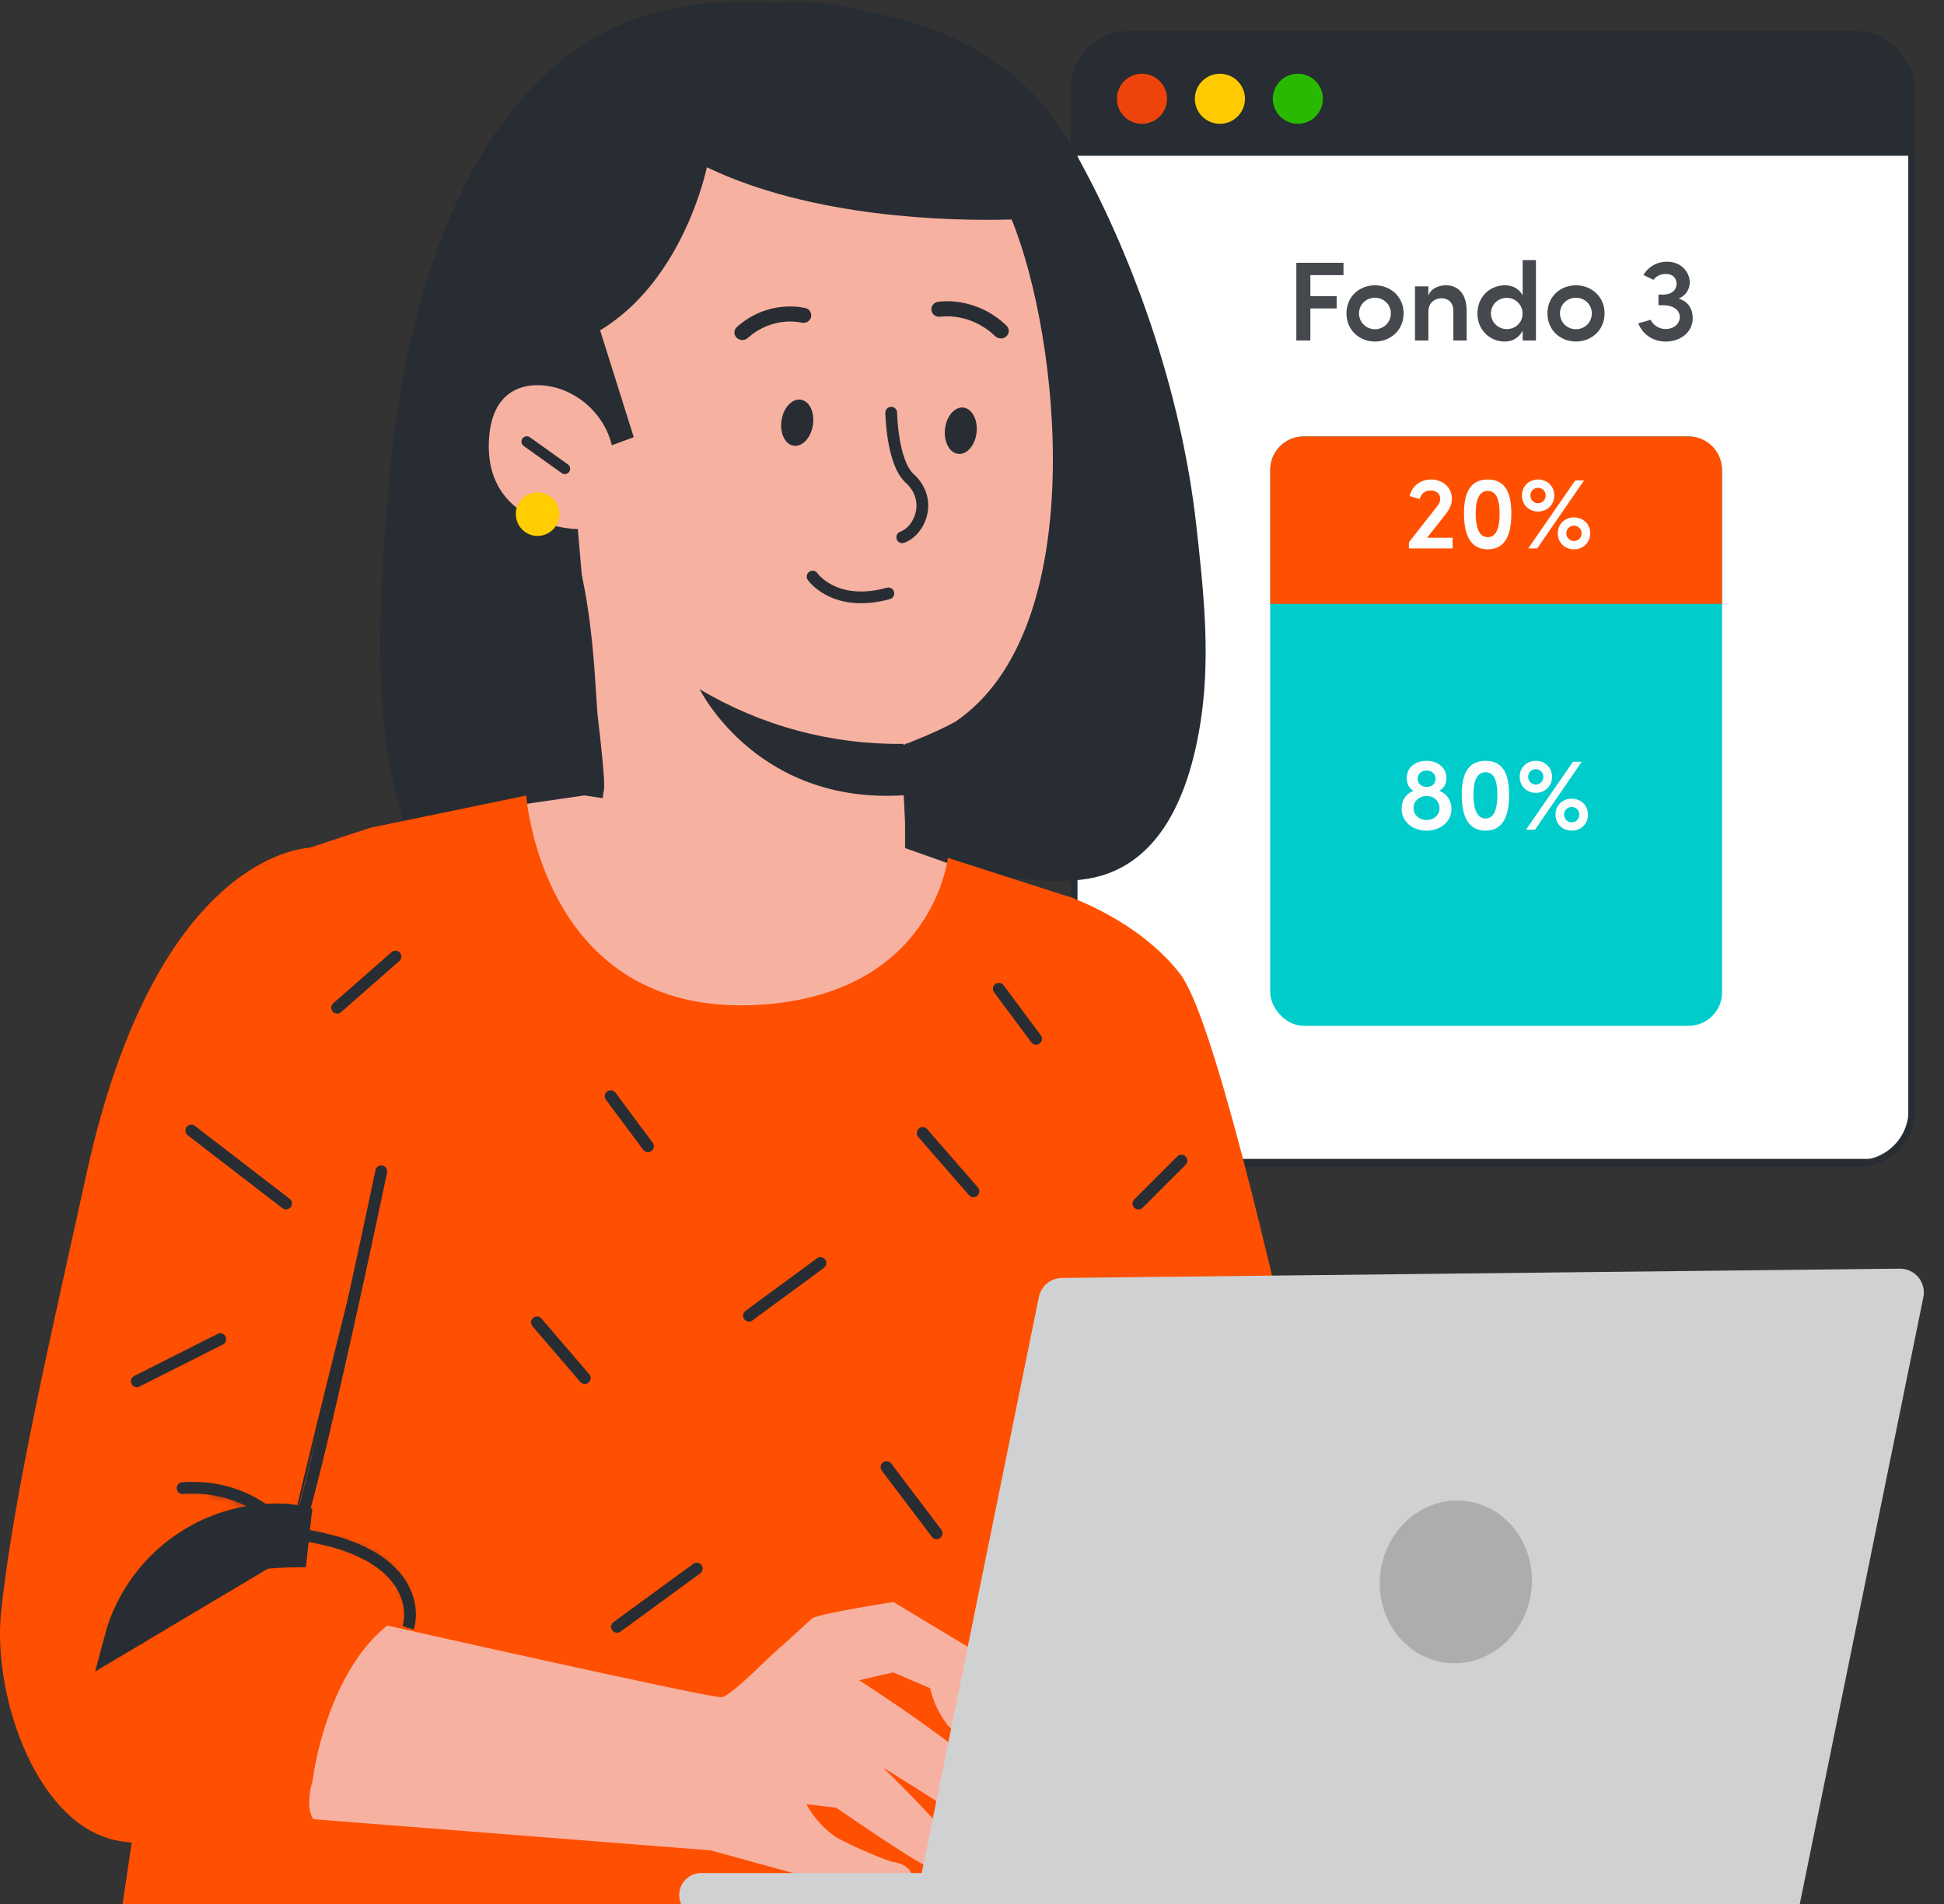
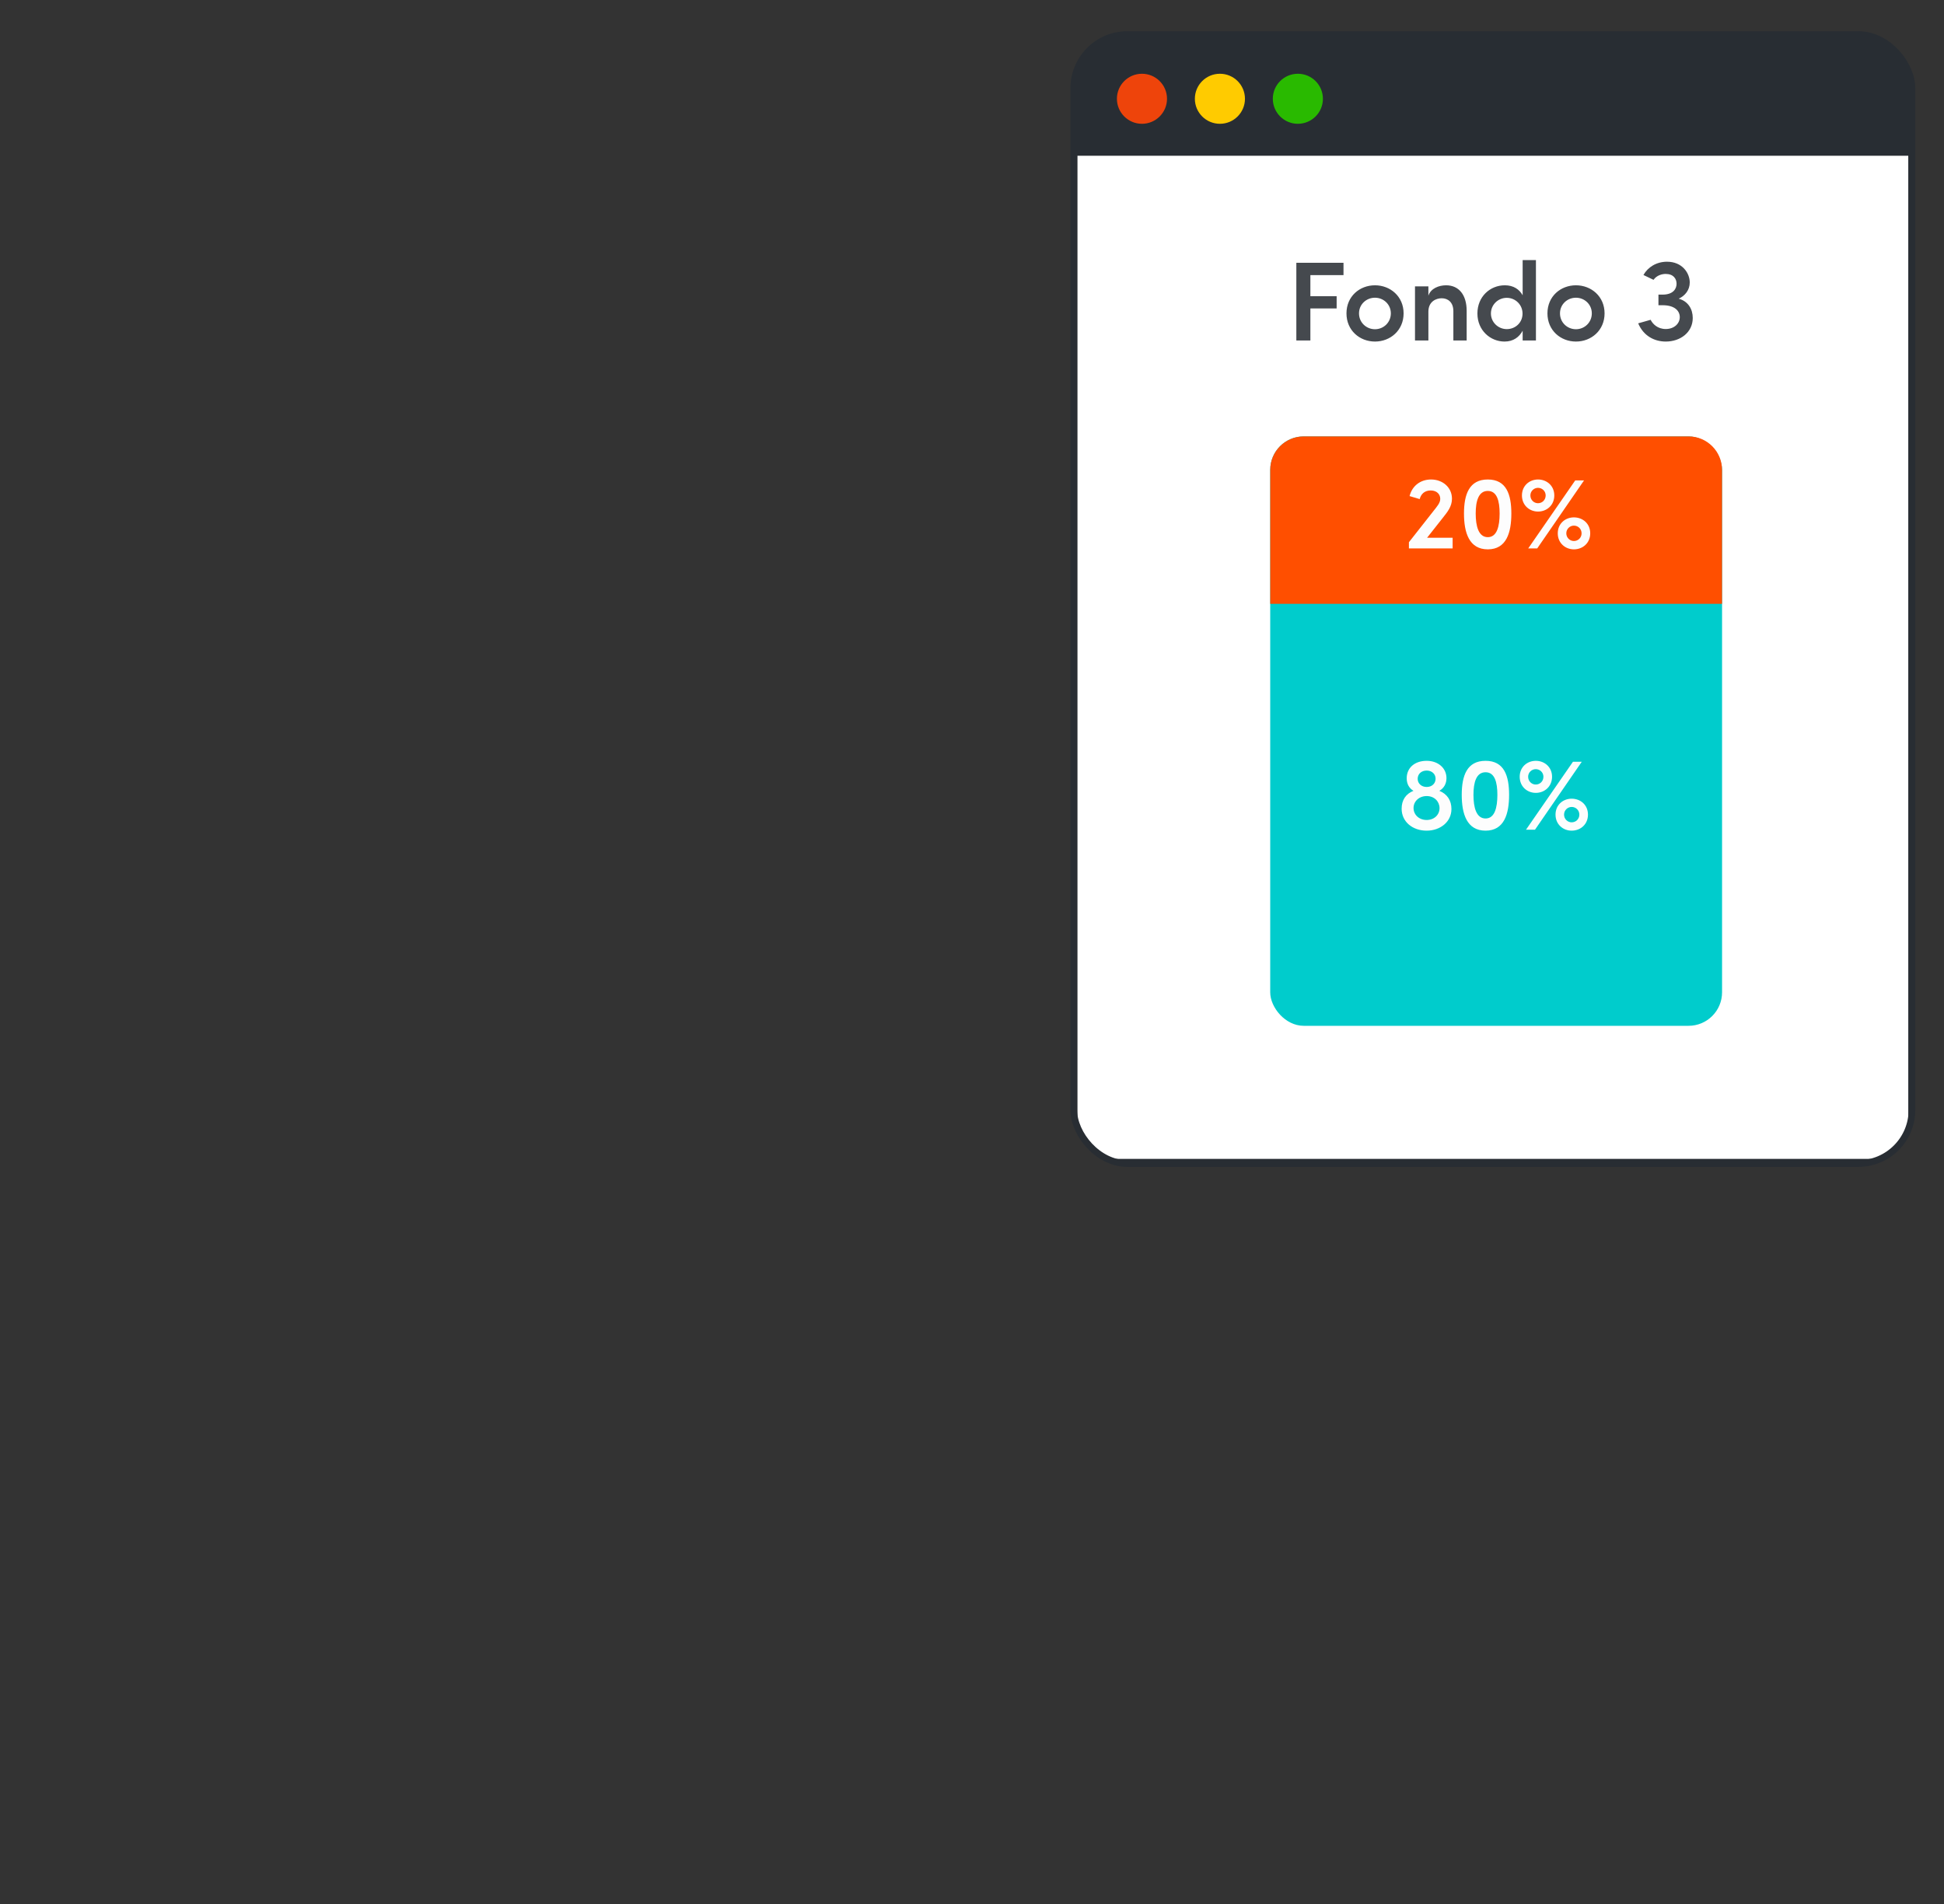
<svg xmlns="http://www.w3.org/2000/svg" width="297" height="291" viewBox="0 0 297 291" fill="none">
  <rect x="0" y="0" width="297" height="291" fill="#333333" stroke="none" />
  <g clip-path="url(#clip0_4604_7632)">
    <path d="M287.094 5.277H169.057C166.29 5.277 164.047 8.161 164.047 11.718V171.359C164.047 174.916 166.29 177.8 169.057 177.8H287.094C289.862 177.8 292.105 174.916 292.105 171.359V11.718C292.105 8.161 289.862 5.277 287.094 5.277Z" fill="white" />
    <path d="M287.095 5.996H169.058C166.599 5.996 164.606 8.558 164.606 11.718V171.359C164.606 174.519 166.599 177.081 169.058 177.081H287.095C289.553 177.081 291.546 174.519 291.546 171.359V11.718C291.546 8.558 289.553 5.996 287.095 5.996Z" fill="white" />
    <path d="M287.094 177.8H169.057C166.295 177.8 164.047 174.91 164.047 171.359V11.718C164.047 8.167 166.295 5.277 169.057 5.277H287.094C289.857 5.277 292.105 8.167 292.105 11.718V171.359C292.105 174.91 289.857 177.8 287.094 177.8ZM169.057 5.996C166.602 5.996 164.606 8.562 164.606 11.718V171.359C164.606 174.515 166.602 177.081 169.057 177.081H287.094C289.549 177.081 291.546 174.515 291.546 171.359V11.718C291.546 8.562 289.549 5.996 287.094 5.996H169.057Z" fill="#282D33" />
    <path d="M169.057 5.607H287.094C289.706 5.607 291.825 8.114 291.825 11.203V23.606C291.825 23.711 291.752 23.797 291.663 23.797H164.488C164.399 23.797 164.326 23.711 164.326 23.606V11.203C164.326 8.114 166.446 5.607 169.057 5.607Z" fill="#282D33" />
    <path d="M291.663 23.063H164.489C164.248 23.063 164.047 22.845 164.047 22.57V10.869C164.047 7.786 166.295 5.277 169.057 5.277H287.094C289.857 5.277 292.105 7.786 292.105 10.869V22.57C292.105 22.838 291.909 23.063 291.663 23.063ZM164.606 22.439H291.546V10.869C291.546 8.129 289.549 5.901 287.094 5.901H169.057C166.602 5.901 164.606 8.129 164.606 10.869V22.439Z" fill="#282D33" />
    <path d="M174.466 18.916C176.58 18.916 178.293 17.204 178.293 15.093C178.293 12.981 176.58 11.27 174.466 11.27C172.353 11.27 170.64 12.981 170.64 15.093C170.64 17.204 172.353 18.916 174.466 18.916Z" fill="#EE440B" />
    <path d="M186.376 18.916C188.489 18.916 190.202 17.204 190.202 15.093C190.202 12.981 188.489 11.27 186.376 11.27C184.262 11.27 182.549 12.981 182.549 15.093C182.549 17.204 184.262 18.916 186.376 18.916Z" fill="#FFCB00" />
    <path d="M198.285 18.916C200.398 18.916 202.111 17.204 202.111 15.093C202.111 12.981 200.398 11.27 198.285 11.27C196.172 11.27 194.458 12.981 194.458 15.093C194.458 17.204 196.172 18.916 198.285 18.916Z" fill="#29BA00" />
    <path d="M205.257 40.155V42.038H200.197V45.264H204.209V47.131H200.197V52.027H198.052V40.155H205.257ZM210.066 52.191C207.725 52.191 205.711 50.488 205.711 47.884C205.711 45.281 207.725 43.594 210.066 43.594C212.408 43.594 214.439 45.297 214.439 47.884C214.439 50.472 212.424 52.191 210.066 52.191ZM210.066 50.308C211.376 50.308 212.49 49.276 212.49 47.884C212.49 46.509 211.376 45.493 210.066 45.493C208.74 45.493 207.626 46.509 207.626 47.884C207.626 49.276 208.74 50.308 210.066 50.308ZM220.929 43.594C222.877 43.594 224.073 45.051 224.073 47.491V52.027H222.042V47.541C222.042 46.181 221.207 45.575 220.257 45.575C219.389 45.575 218.243 46.083 218.227 47.59V52.027H216.18V43.758H218.227V45.182C218.587 44.069 219.832 43.594 220.929 43.594ZM232.627 45.117V39.746H234.657V52.027H232.627V50.537C232.103 51.503 231.218 52.191 229.859 52.191C227.698 52.191 225.716 50.488 225.716 47.901C225.716 45.33 227.648 43.594 229.908 43.594C231.235 43.594 232.119 44.216 232.627 45.117ZM232.61 47.95C232.627 46.591 231.546 45.51 230.203 45.51C228.86 45.51 227.779 46.574 227.779 47.901C227.779 49.227 228.877 50.291 230.203 50.291C231.497 50.291 232.594 49.325 232.61 47.95ZM240.77 52.191C238.429 52.191 236.415 50.488 236.415 47.884C236.415 45.281 238.429 43.594 240.77 43.594C243.112 43.594 245.143 45.297 245.143 47.884C245.143 50.472 243.129 52.191 240.77 52.191ZM240.77 50.308C242.08 50.308 243.194 49.276 243.194 47.884C243.194 46.509 242.08 45.493 240.77 45.493C239.444 45.493 238.331 46.509 238.331 47.884C238.331 49.276 239.444 50.308 240.77 50.308ZM256.469 45.641C257.91 46.034 258.614 47.229 258.614 48.589C258.614 50.766 256.748 52.191 254.488 52.191C252.785 52.191 251.098 51.356 250.279 49.407L252.179 48.867C252.49 49.489 253.227 50.275 254.488 50.275C255.782 50.275 256.633 49.44 256.633 48.458C256.633 47.524 255.88 46.64 254.013 46.64H253.374V45.019H254.013C255.618 45.019 256.142 44.134 256.142 43.365C256.142 42.595 255.667 41.858 254.471 41.858C253.947 41.858 253.112 42.055 252.621 42.759L251.082 42.022C251.753 40.827 253.063 39.991 254.684 39.991C257.01 39.991 258.156 41.727 258.156 43.168C258.156 44.315 257.435 45.199 256.469 45.641Z" fill="#45494E" />
    <rect x="194.061" y="66.684" width="69.031" height="90.065" rx="5.117" fill="#00CCCC" />
    <path d="M194.061 71.801C194.061 68.975 196.352 66.684 199.178 66.684H257.975C260.801 66.684 263.092 68.975 263.092 71.801V92.27H194.061V71.801Z" fill="#FF4F00" />
    <path d="M220.438 79.115L218.031 82.167H221.928V83.801H215.251V82.855L218.991 78.098C219.55 77.382 220.037 76.866 220.037 76.221C220.037 75.533 219.521 74.946 218.575 74.946C217.601 74.946 217.071 75.547 216.899 76.264L215.351 75.805C215.738 74.244 217.013 73.269 218.633 73.269C220.409 73.269 221.828 74.473 221.828 76.207C221.828 77.41 221.126 78.241 220.438 79.115ZM227.303 83.944C224.452 83.944 223.664 81.394 223.664 78.471C223.664 75.533 224.466 73.269 227.303 73.269C230.14 73.269 230.9 75.547 230.9 78.471C230.9 81.379 230.154 83.944 227.303 83.944ZM227.303 82.081C228.707 82.081 229.109 80.405 229.109 78.471C229.109 76.55 228.707 75.017 227.303 75.017C225.885 75.017 225.455 76.565 225.455 78.471C225.455 80.391 225.885 82.081 227.303 82.081ZM234.983 78.17C233.65 78.17 232.518 77.195 232.518 75.705C232.518 74.229 233.65 73.269 234.983 73.269C236.315 73.269 237.462 74.229 237.462 75.705C237.462 77.195 236.315 78.17 234.983 78.17ZM234.854 83.801H233.478L240.657 73.413H242.004L234.854 83.801ZM234.969 76.894C235.613 76.894 236.143 76.393 236.143 75.705C236.143 75.046 235.613 74.544 234.969 74.544C234.352 74.544 233.808 75.046 233.808 75.705C233.808 76.393 234.352 76.894 234.969 76.894ZM240.456 83.944C239.138 83.944 237.992 82.984 237.992 81.494C237.992 80.004 239.138 79.058 240.456 79.058C241.803 79.058 242.95 80.004 242.95 81.494C242.95 82.984 241.803 83.944 240.456 83.944ZM240.456 82.669C241.101 82.669 241.631 82.167 241.631 81.494C241.631 80.82 241.101 80.319 240.456 80.319C239.84 80.319 239.296 80.82 239.296 81.494C239.296 82.167 239.84 82.669 240.456 82.669Z" fill="#FDFDFD" />
    <path d="M219.899 120.841C221.103 121.328 221.748 122.317 221.748 123.621C221.748 125.598 220.028 126.93 217.951 126.93C215.83 126.93 214.139 125.584 214.139 123.578C214.139 122.259 214.77 121.314 215.945 120.841C215.285 120.44 214.913 119.795 214.913 118.921C214.913 117.345 216.117 116.256 217.965 116.256C219.684 116.256 220.988 117.345 220.988 118.906C220.988 119.752 220.601 120.44 219.899 120.841ZM217.965 117.746C217.148 117.746 216.589 118.276 216.589 119.007C216.589 119.694 217.134 120.253 217.965 120.253C218.796 120.253 219.326 119.694 219.326 118.992C219.326 118.276 218.767 117.746 217.965 117.746ZM217.965 125.297C219.126 125.297 219.928 124.495 219.928 123.492C219.928 122.474 219.14 121.643 217.965 121.643C216.804 121.643 215.959 122.446 215.959 123.463C215.959 124.495 216.79 125.297 217.965 125.297ZM226.961 126.93C224.109 126.93 223.321 124.38 223.321 121.457C223.321 118.52 224.123 116.256 226.961 116.256C229.798 116.256 230.557 118.534 230.557 121.457C230.557 124.366 229.812 126.93 226.961 126.93ZM226.961 125.068C228.365 125.068 228.766 123.391 228.766 121.457C228.766 119.537 228.365 118.004 226.961 118.004C225.542 118.004 225.112 119.551 225.112 121.457C225.112 123.377 225.542 125.068 226.961 125.068ZM234.64 121.156C233.308 121.156 232.176 120.182 232.176 118.691C232.176 117.216 233.308 116.256 234.64 116.256C235.973 116.256 237.119 117.216 237.119 118.691C237.119 120.182 235.973 121.156 234.64 121.156ZM234.511 126.787H233.136L240.314 116.399H241.661L234.511 126.787ZM234.626 119.881C235.271 119.881 235.801 119.379 235.801 118.691C235.801 118.032 235.271 117.531 234.626 117.531C234.01 117.531 233.465 118.032 233.465 118.691C233.465 119.379 234.01 119.881 234.626 119.881ZM240.114 126.93C238.796 126.93 237.649 125.97 237.649 124.48C237.649 122.99 238.796 122.044 240.114 122.044C241.461 122.044 242.607 122.99 242.607 124.48C242.607 125.97 241.461 126.93 240.114 126.93ZM240.114 125.655C240.759 125.655 241.289 125.154 241.289 124.48C241.289 123.807 240.759 123.305 240.114 123.305C239.498 123.305 238.953 123.807 238.953 124.48C238.953 125.154 239.498 125.655 240.114 125.655Z" fill="#FDFDFD" />
  </g>
  <rect x="164.047" y="5.277" width="128.058" height="172.523" rx="8.202" stroke="#282D33" stroke-width="1.023" />
  <g clip-path="url(#clip1_4604_7632)">
    <path d="M71.684 55.176C71.486 63.932 73.147 72.632 76.556 80.7C79.966 88.768 85.047 96.021 91.465 101.982C94.426 93.447 97.386 84.908 100.347 76.365" fill="#282D33" />
    <path d="M138.359 4.207C130.746 0.058 121.585 -0.538 113.109 1.162C104.634 2.862 96.716 6.694 89.23 11.033C85.03 13.469 80.843 16.108 77.811 19.915C72.317 26.919 66.861 38.262 66.328 47.105C65.897 54.262 68.637 72.165 71.657 78.648C74.423 84.612 87.416 89.154 93.823 90.626L152.607 22.25C151.546 18.448 149.74 14.896 147.293 11.798C144.847 8.701 141.81 6.121 138.359 4.207Z" fill="#282D33" />
-     <path d="M148.451 13.43L134.368 10.893C142.069 29.24 144.15 71.199 148.566 90.612C153.755 83.075 165.821 60.16 165.174 50.974C164.527 41.788 165.238 11.87 148.451 13.43Z" fill="#282D33" />
+     <path d="M148.451 13.43L134.368 10.893C142.069 29.24 144.15 71.199 148.566 90.612C153.755 83.075 165.821 60.16 165.174 50.974Z" fill="#282D33" />
    <path d="M150.172 21.907C148.738 18.38 144.856 16.248 141.049 16.058C137.214 16.057 133.459 17.153 130.227 19.218C116.244 27.3 109.114 46.814 95.258 55.175C91.858 57.231 87.43 55.34 84.549 58.068C81.669 60.796 79.779 65.148 81.377 68.777C79.403 66.317 77.793 63.587 76.594 60.669C76 59.206 75.727 57.632 75.792 56.054C75.858 54.476 76.261 52.931 76.975 51.521C78.167 49.453 80.286 47.867 80.857 45.558C81.377 43.515 80.565 41.384 80.654 39.277C80.883 37.131 81.618 35.07 82.798 33.263C88.216 23.722 95.651 15.068 105.307 9.689C111.56 6.075 118.679 4.232 125.9 4.36C133.154 4.527 140.108 7.286 145.503 12.137C148.586 15.018 151.847 17.999 150.236 21.907" fill="#282D33" />
    <path d="M85.222 43.986C85.484 38.849 87.383 33.93 90.641 29.949C93.898 25.967 98.344 23.132 103.328 21.858L135.784 13.573C149.817 12.063 159.181 29.319 160.107 43.39C161.122 59.035 161.744 75.542 159.917 87.215C156.25 110.675 138.271 113.682 138.271 113.682C138.271 113.682 138.271 124.848 138.271 131.712L127.385 176.653L92.365 128.324L85.133 44.266C85.133 43.872 85.184 44.519 85.222 43.986Z" fill="#F7B1A1" />
    <path d="M59.419 73.156C62.228 42.616 74.132 0.798 111.567 0.287C131.609 0.032 152.672 3.194 163.427 21.819C168.278 30.221 172.458 39.645 175.746 49.356C179.192 59.547 181.618 70.058 182.735 79.993C183.82 89.673 184.905 99.448 183.596 109.096C182.001 120.788 177.373 133.119 165.118 134.429C159.182 135.068 152.321 133.854 145.427 132.672C144.148 132.453 139.934 134.501 138.561 129.709C138.359 129.003 137.732 113.945 137.732 113.945C137.732 113.945 142.854 112.02 145.982 110.263C166.725 96.158 161.922 51.534 154.555 33.543C145.14 33.799 124.141 33.319 107.992 25.557C107.992 25.557 104.546 42.744 91.684 50.475L96.823 66.799L93.472 68.045C93.088 66.416 92.323 64.818 91.174 63.381C88.812 60.442 85.429 58.908 82.334 59.036H82.27C82.27 59.036 82.174 59.036 82.142 59.036C82.142 59.036 81.919 59.036 81.823 59.036C81.791 59.036 81.727 59.036 81.663 59.036C81.663 59.036 81.568 59.036 81.536 59.036C81.536 59.036 81.44 59.036 81.408 59.036C81.376 59.036 81.312 59.036 81.249 59.036C80.036 59.26 78.919 59.771 77.929 60.538C74.132 63.572 74.004 69.674 77.578 74.179C78.6 75.457 79.812 76.479 81.121 77.182C81.121 77.309 81.121 77.469 81.121 77.597C81.121 79.673 82.812 81.367 84.887 81.367C85.589 81.367 86.259 81.175 86.833 80.823C90.44 90.216 90.851 103.158 91.267 108.966C92.927 123.072 92.097 119.753 92.097 122.242C88.714 122.561 87.599 134.621 84.216 134.749C69.823 135.26 65.291 136.889 61.302 124.302C56.483 109.032 58.111 88.586 59.547 72.933" fill="#282D33" />
-     <path d="M106.898 105.318C106.898 105.318 115.881 123.67 139.392 121.412L138.022 113.667C127.075 113.817 116.301 110.927 106.898 105.318Z" fill="#282D33" />
    <path d="M87.95 60.843C87.12 59.184 74.879 54.981 74.675 67.986C74.523 80.674 88.754 81.124 88.779 80.756C88.805 80.388 87.95 60.843 87.95 60.843Z" fill="#F7B1A1" />
    <path fill-rule="evenodd" clip-rule="evenodd" d="M119.417 64.122C119.075 66.06 119.866 67.839 121.182 68.1C122.496 68.358 123.839 66.998 124.179 65.062C124.52 63.124 123.73 61.346 122.414 61.084C121.1 60.826 119.757 62.186 119.417 64.122Z" fill="#282D33" />
    <path fill-rule="evenodd" clip-rule="evenodd" d="M144.387 65.444C144.13 67.391 144.996 69.14 146.322 69.349C147.646 69.555 148.929 68.142 149.185 66.195C149.442 64.245 148.576 62.499 147.25 62.289C145.926 62.084 144.643 63.496 144.387 65.444Z" fill="#282D33" />
    <path d="M136.158 63.059C136.158 63.059 136.275 70.642 138.973 73.093C142.578 76.385 140.546 81.124 137.841 82.097" stroke="#282D33" stroke-width="1.796" stroke-linecap="round" stroke-linejoin="round" />
    <path d="M124.148 88.105C124.148 88.105 127.477 92.941 135.725 90.678" stroke="#282D33" stroke-width="1.796" stroke-linecap="round" stroke-linejoin="round" />
    <path d="M78.817 78.557C78.817 78.557 78.817 78.304 78.817 78.192C79.013 76.535 80.415 75.244 82.126 75.244C83.949 75.244 85.463 76.732 85.463 78.557C85.463 79.764 84.818 80.831 83.837 81.42C83.332 81.729 82.743 81.897 82.126 81.897C80.303 81.897 78.817 80.409 78.817 78.585" fill="#FFCD00" />
    <path d="M80.483 67.481L86.29 71.628" stroke="#282D33" stroke-width="1.632" stroke-linecap="round" stroke-linejoin="round" />
    <path fill-rule="evenodd" clip-rule="evenodd" d="M113.038 51.903C112.849 51.844 112.676 51.742 112.53 51.593C112.075 51.128 112.098 50.397 112.587 49.962C117.403 45.668 122.823 47.014 123.05 47.074C123.67 47.174 124.074 47.872 123.899 48.488C123.726 49.103 123.065 49.462 122.423 49.299C122.199 49.243 118.016 48.276 114.236 51.653C113.902 51.948 113.441 52.03 113.038 51.903Z" fill="#282D33" />
    <path fill-rule="evenodd" clip-rule="evenodd" d="M153.137 51.701C152.759 51.769 152.351 51.661 152.057 51.382C148.181 47.666 143.754 48.385 143.712 48.39C143.056 48.506 142.426 48.088 142.307 47.464C142.188 46.837 142.617 46.241 143.27 46.122C143.27 46.122 143.273 46.123 143.276 46.123C143.51 46.084 149.002 45.19 153.765 49.755C154.235 50.203 154.237 50.937 153.762 51.384C153.589 51.555 153.368 51.659 153.137 51.701Z" fill="#282D33" />
    <path d="M66.716 124.82L89.276 121.547L134.395 128.221L147.058 132.7L144.812 160.385L101.431 168.379L72.16 159.713L61.096 143.421L66.716 124.82Z" fill="#F7B1A1" />
    <path d="M42.572 131.088L56.61 126.481L80.402 121.559C80.402 121.559 82.743 155.332 115.681 153.556C142.529 152.109 144.812 131.088 144.812 131.088L164.162 137.305C164.162 137.305 176.151 187.968 163.362 222.074C161.447 230.283 158.884 241.36 158.884 241.36L161.51 292.721L18.426 292.95L42.572 131.088Z" fill="#FF4F00" />
    <path d="M94.276 248.589L106.45 239.688" stroke="#282D33" stroke-width="1.808" stroke-miterlimit="10" stroke-linecap="round" />
    <path d="M82.043 202.074L89.336 210.573" stroke="#282D33" stroke-width="1.808" stroke-miterlimit="10" stroke-linecap="round" />
    <path d="M114.433 201.042C118.05 198.343 121.726 195.701 125.344 193.002" stroke="#282D33" stroke-width="1.808" stroke-miterlimit="10" stroke-linecap="round" />
    <path d="M93.298 167.504C95.193 170.031 97.088 172.615 98.984 175.142" stroke="#282D33" stroke-width="1.808" stroke-miterlimit="10" stroke-linecap="round" />
    <path d="M152.602 151.096C154.497 153.622 156.392 156.207 158.287 158.733" stroke="#282D33" stroke-width="1.808" stroke-miterlimit="10" stroke-linecap="round" />
    <path d="M140.963 173.131C143.547 176.117 146.131 179.046 148.715 182.032" stroke="#282D33" stroke-width="1.808" stroke-miterlimit="10" stroke-linecap="round" />
    <path d="M166.46 211.894L175.534 205.52" stroke="#282D33" stroke-width="1.808" stroke-miterlimit="10" stroke-linecap="round" />
    <path d="M135.449 224.184C137.976 227.572 140.56 230.902 143.087 234.291" stroke="#282D33" stroke-width="1.808" stroke-miterlimit="10" stroke-linecap="round" />
    <path d="M180.318 148.851C173.771 140.388 162.884 136.873 162.884 136.873L163.624 139.361C166.937 150.511 168.073 162.195 166.971 173.775L169.676 292.21H214.956C214.956 292.21 189.796 161.095 180.318 148.851Z" fill="#FF4F00" />
    <path d="M173.934 183.913C176.11 181.71 178.321 179.553 180.497 177.35" stroke="#282D33" stroke-width="1.808" stroke-miterlimit="10" stroke-linecap="round" />
    <path d="M47.584 129.527C47.584 129.527 24.102 129.451 13.178 179.518C8.229 202.166 1.961 228.659 0.147 246.549C-1.122 259.478 5.869 279.741 18.773 281.391L34.988 283.573C38.168 284.032 41.405 283.911 44.542 283.218C54.782 280.871 55.822 273.841 57.637 266.368L62.369 251.498C64.907 237.287 51.711 234.635 44.403 234.787L59.272 176.28L59.662 172.812C61.398 157.364 57.068 141.845 47.584 129.527Z" fill="#FF4F00" />
    <path d="M60.413 146.172L51.511 153.982" stroke="#282D33" stroke-width="1.808" stroke-miterlimit="10" stroke-linecap="round" />
    <path d="M43.701 183.9L29.229 172.76" stroke="#282D33" stroke-width="1.808" stroke-miterlimit="10" stroke-linecap="round" />
    <path d="M33.652 204.633L20.903 211.065" stroke="#282D33" stroke-width="1.808" stroke-miterlimit="10" stroke-linecap="round" />
    <path d="M40.135 237.391C41.611 237.219 43.095 237.124 44.58 237.106L45.1 232.381C44.529 232.247 43.945 232.174 43.358 232.166C42.072 232.101 40.784 232.145 39.506 232.295C35.232 232.781 31.157 234.367 27.679 236.898C24.201 239.429 21.439 242.818 19.662 246.735C19.125 247.902 18.689 249.114 18.358 250.355L40.135 237.391Z" fill="#282D33" stroke="#282D33" stroke-width="4.789" />
    <mask id="path-48-inside-1_4604_7632" fill="white">
      <path d="M27.494 227.39C27.732 227.318 27.982 227.292 28.23 227.314C28.904 227.307 29.577 227.336 30.247 227.403C32.462 227.635 34.633 228.182 36.693 229.027C38.754 229.874 40.681 231.015 42.415 232.415C42.949 232.814 43.45 233.255 43.913 233.734C44.242 234.077 44.42 234.28 44.395 234.293C44.369 234.305 43.57 233.645 42.212 232.656C40.448 231.363 38.535 230.286 36.515 229.446C34.477 228.618 32.347 228.035 30.171 227.707C28.547 227.454 27.494 227.39 27.494 227.39Z" />
    </mask>
    <path d="M27.494 227.39C27.732 227.318 27.982 227.292 28.23 227.314C28.904 227.307 29.577 227.336 30.247 227.403C32.462 227.635 34.633 228.182 36.693 229.027C38.754 229.874 40.681 231.015 42.415 232.415C42.949 232.814 43.45 233.255 43.913 233.734C44.242 234.077 44.42 234.28 44.395 234.293C44.369 234.305 43.57 233.645 42.212 232.656C40.448 231.363 38.535 230.286 36.515 229.446C34.477 228.618 32.347 228.035 30.171 227.707C28.547 227.454 27.494 227.39 27.494 227.39Z" fill="#282D33" />
    <path d="M27.494 227.39L26.108 222.806L27.206 232.17L27.494 227.39ZM28.23 227.314L27.812 232.085L28.047 232.105L28.282 232.103L28.23 227.314ZM30.247 227.403L30.746 222.64L30.733 222.639L30.72 222.638L30.247 227.403ZM36.693 229.027L38.514 224.598L38.511 224.597L36.693 229.027ZM42.415 232.415L39.408 236.141L39.476 236.196L39.546 236.249L42.415 232.415ZM43.913 233.734L47.362 230.413L47.356 230.406L43.913 233.734ZM42.212 232.656L39.383 236.519L39.392 236.525L42.212 232.656ZM36.515 229.446L38.354 225.024L38.335 225.016L38.316 225.008L36.515 229.446ZM30.171 227.707L29.432 232.439L29.445 232.441L29.459 232.443L30.171 227.707ZM28.88 231.974C28.534 232.079 28.172 232.116 27.812 232.085L28.648 222.544C27.793 222.469 26.931 222.558 26.108 222.806L28.88 231.974ZM28.282 232.103C28.781 232.097 29.279 232.119 29.775 232.168L30.72 222.638C29.875 222.554 29.027 222.516 28.178 222.526L28.282 232.103ZM29.748 232.166C31.51 232.35 33.237 232.785 34.876 233.457L38.511 224.597C36.029 223.578 33.414 222.92 30.746 222.64L29.748 232.166ZM34.872 233.456C36.506 234.128 38.033 235.032 39.408 236.141L45.422 228.688C43.329 226.999 41.002 225.621 38.514 224.598L34.872 233.456ZM39.546 236.249C39.875 236.495 40.184 236.767 40.469 237.062L47.356 230.406C46.715 229.743 46.023 229.133 45.284 228.581L39.546 236.249ZM40.463 237.056C40.614 237.212 40.67 237.276 40.668 237.273C40.664 237.268 40.644 237.245 40.615 237.209C40.591 237.18 40.527 237.1 40.448 236.986C40.416 236.94 40.173 236.601 39.969 236.108C39.889 235.914 39.603 235.214 39.608 234.262C39.611 233.736 39.704 232.937 40.147 232.084C40.623 231.166 41.371 230.45 42.253 230.009L46.536 238.576C48.638 237.525 49.179 235.505 49.186 234.314C49.191 233.358 48.904 232.651 48.82 232.45C48.61 231.942 48.355 231.582 48.305 231.51C48.136 231.268 47.969 231.074 47.906 231.001C47.739 230.808 47.541 230.599 47.362 230.413L40.463 237.056ZM42.253 230.009C42.989 229.642 43.665 229.539 44.113 229.512C44.567 229.486 44.938 229.529 45.179 229.569C45.645 229.646 45.994 229.777 46.147 229.837C46.472 229.965 46.708 230.101 46.776 230.14C46.949 230.24 47.072 230.327 47.086 230.337C47.144 230.377 47.171 230.399 47.125 230.364C47.046 230.304 46.934 230.217 46.725 230.056C46.337 229.757 45.76 229.316 45.033 228.786L39.392 236.525C40.022 236.985 40.524 237.369 40.881 237.644C41.045 237.77 41.222 237.908 41.343 237.999C41.396 238.039 41.501 238.118 41.613 238.196C41.654 238.225 41.798 238.325 41.986 238.434C42.061 238.477 42.303 238.616 42.633 238.746C42.789 238.808 43.139 238.939 43.606 239.016C43.922 239.069 45.163 239.262 46.536 238.576L42.253 230.009ZM45.042 228.792C42.97 227.275 40.725 226.01 38.354 225.024L34.676 233.867C36.345 234.561 37.925 235.451 39.383 236.519L45.042 228.792ZM38.316 225.008C35.928 224.039 33.433 223.356 30.884 222.972L29.459 232.443C31.261 232.714 33.026 233.197 34.715 233.883L38.316 225.008ZM30.911 222.976C30.004 222.834 29.249 222.745 28.71 222.69C28.44 222.662 28.222 222.643 28.065 222.631C27.987 222.624 27.923 222.62 27.876 222.616C27.852 222.615 27.832 222.613 27.817 222.612C27.809 222.612 27.802 222.611 27.796 222.611C27.793 222.611 27.791 222.611 27.788 222.611C27.787 222.611 27.786 222.61 27.785 222.61C27.785 222.61 27.784 222.61 27.784 222.61C27.783 222.61 27.783 222.61 27.783 222.61C27.782 222.61 27.782 222.61 27.494 227.39C27.206 232.17 27.206 232.17 27.206 232.17C27.205 232.17 27.205 232.17 27.205 232.17C27.204 232.17 27.204 232.17 27.204 232.17C27.203 232.17 27.202 232.17 27.201 232.17C27.2 232.17 27.199 232.17 27.198 232.17C27.197 232.17 27.196 232.17 27.196 232.17C27.197 232.17 27.201 232.17 27.209 232.171C27.226 232.172 27.257 232.174 27.303 232.178C27.394 232.185 27.541 232.198 27.738 232.218C28.131 232.258 28.715 232.327 29.432 232.439L30.911 222.976Z" fill="#282D33" mask="url(#path-48-inside-1_4604_7632)" />
    <path d="M58.365 178.465C58.238 178.465 55.015 190.937 51.17 206.379C47.326 221.82 44.319 234.407 44.446 234.432C44.573 234.457 47.795 221.96 51.64 206.518C55.484 191.077 58.428 178.49 58.365 178.465Z" fill="#282D33" />
    <mask id="path-51-inside-2_4604_7632" fill="white">
-       <path d="M62.163 249.061C62.255 248.726 62.306 248.381 62.316 248.034C62.393 247.088 62.393 246.137 62.316 245.192C62.218 243.762 61.745 242.384 60.945 241.195C60.493 240.481 59.966 239.817 59.372 239.216C58.72 238.589 57.991 238.047 57.202 237.604C54.432 236.138 51.426 235.167 48.321 234.737C47.384 234.592 46.439 234.507 45.491 234.483C45.147 234.428 44.795 234.428 44.451 234.483C44.451 234.559 45.935 234.622 48.257 235.041C51.339 235.565 54.319 236.571 57.088 238.023C57.841 238.449 58.539 238.965 59.169 239.558C59.737 240.132 60.247 240.761 60.691 241.436C61.473 242.566 61.957 243.875 62.1 245.242C62.186 246.174 62.216 247.111 62.189 248.046C62.141 248.383 62.132 248.723 62.163 249.061Z" />
-     </mask>
+       </mask>
    <path d="M62.163 249.061C62.255 248.726 62.306 248.381 62.316 248.034C62.393 247.088 62.393 246.137 62.316 245.192C62.218 243.762 61.745 242.384 60.945 241.195C60.493 240.481 59.966 239.817 59.372 239.216C58.72 238.589 57.991 238.047 57.202 237.604C54.432 236.138 51.426 235.167 48.321 234.737C47.384 234.592 46.439 234.507 45.491 234.483C45.147 234.428 44.795 234.428 44.451 234.483C44.451 234.559 45.935 234.622 48.257 235.041C51.339 235.565 54.319 236.571 57.088 238.023C57.841 238.449 58.539 238.965 59.169 239.558C59.737 240.132 60.247 240.761 60.691 241.436C61.473 242.566 61.957 243.875 62.1 245.242C62.186 246.174 62.216 247.111 62.189 248.046C62.141 248.383 62.132 248.723 62.163 249.061Z" fill="#282D33" />
    <path d="M62.316 248.034L57.543 247.642L57.532 247.772L57.529 247.902L62.316 248.034ZM62.316 245.192L57.538 245.519L57.54 245.551L57.543 245.583L62.316 245.192ZM60.945 241.195L56.899 243.757L56.935 243.813L56.972 243.868L60.945 241.195ZM59.372 239.216L62.781 235.852L62.736 235.807L62.689 235.762L59.372 239.216ZM57.202 237.604L59.55 233.43L59.496 233.4L59.443 233.372L57.202 237.604ZM48.321 234.737L47.591 239.469L47.627 239.475L47.663 239.48L48.321 234.737ZM45.491 234.483L44.733 239.211L45.048 239.262L45.367 239.27L45.491 234.483ZM44.451 234.483L43.693 229.755L39.662 230.401V234.483H44.451ZM48.257 235.041L47.407 239.754L47.431 239.758L47.454 239.762L48.257 235.041ZM57.088 238.023L59.448 233.856L59.38 233.818L59.311 233.782L57.088 238.023ZM59.169 239.558L62.571 236.188L62.514 236.13L62.454 236.074L59.169 239.558ZM60.691 241.436L56.691 244.068L56.721 244.114L56.753 244.159L60.691 241.436ZM62.1 245.242L66.868 244.802L66.866 244.774L66.863 244.746L62.1 245.242ZM62.189 248.046L66.929 248.722L66.968 248.455L66.975 248.184L62.189 248.046ZM66.783 250.324C66.975 249.619 67.082 248.895 67.102 248.165L57.529 247.902C57.53 247.868 57.535 247.833 57.544 247.799L66.783 250.324ZM67.088 248.426C67.187 247.219 67.187 246.006 67.088 244.8L57.543 245.583C57.599 246.268 57.599 246.957 57.543 247.642L67.088 248.426ZM67.093 244.864C66.938 242.596 66.188 240.408 64.918 238.522L56.972 243.868C57.302 244.359 57.498 244.928 57.538 245.519L67.093 244.864ZM64.991 238.633C64.356 237.63 63.615 236.697 62.781 235.852L55.963 242.579C56.316 242.937 56.63 243.332 56.899 243.757L64.991 238.633ZM62.689 235.762C61.745 234.855 60.69 234.072 59.55 233.43L54.855 241.778C55.291 242.023 55.694 242.322 56.054 242.669L62.689 235.762ZM59.443 233.372C56.178 231.644 52.637 230.5 48.978 229.993L47.663 239.48C50.215 239.834 52.685 240.631 54.962 241.836L59.443 233.372ZM49.05 230.004C47.913 229.829 46.766 229.726 45.616 229.696L45.367 239.27C46.112 239.289 46.855 239.356 47.591 239.469L49.05 230.004ZM46.249 229.755C45.402 229.619 44.539 229.619 43.693 229.755L45.209 239.211C45.051 239.236 44.891 239.236 44.733 239.211L46.249 229.755ZM39.662 234.483C39.662 236.582 40.947 237.806 41.415 238.19C41.946 238.626 42.446 238.843 42.632 238.92C43.051 239.094 43.407 239.17 43.499 239.19C43.756 239.246 43.997 239.278 44.091 239.291C44.311 239.32 44.663 239.359 44.924 239.389C45.537 239.461 46.381 239.569 47.407 239.754L49.107 230.328C47.811 230.095 46.752 229.961 46.042 229.878C45.642 229.831 45.477 229.813 45.346 229.796C45.266 229.785 45.372 229.796 45.539 229.833C45.586 229.843 45.908 229.91 46.304 230.074C46.479 230.147 46.969 230.358 47.495 230.79C47.957 231.169 49.239 232.389 49.239 234.483H39.662ZM47.454 239.762C50.041 240.202 52.541 241.046 54.865 242.264L59.311 233.782C56.097 232.097 52.638 230.928 49.06 230.32L47.454 239.762ZM54.728 242.19C55.146 242.426 55.534 242.713 55.884 243.042L62.454 236.074C61.545 235.217 60.535 234.472 59.448 233.856L54.728 242.19ZM55.767 242.928C56.112 243.276 56.422 243.658 56.691 244.068L64.692 238.804C64.073 237.864 63.363 236.988 62.571 236.188L55.767 242.928ZM56.753 244.159C57.077 244.628 57.278 245.171 57.337 245.739L66.863 244.746C66.637 242.579 65.869 240.504 64.63 238.712L56.753 244.159ZM57.331 245.683C57.4 246.423 57.423 247.166 57.402 247.908L66.975 248.184C67.008 247.056 66.972 245.926 66.868 244.802L57.331 245.683ZM57.448 247.371C57.347 248.076 57.33 248.79 57.395 249.499L66.932 248.624C66.935 248.656 66.934 248.689 66.929 248.722L57.448 247.371Z" fill="#282D33" mask="url(#path-51-inside-2_4604_7632)" />
    <path d="M123.935 247.336L123.669 247.475L123.935 247.336Z" fill="#F7B1A1" />
    <path d="M166.7 204.971C167.096 204.922 167.487 204.837 167.867 204.717L170.988 203.867C173.627 203.118 177.244 202.065 181.24 200.872C185.237 199.68 188.853 198.563 191.454 197.738L194.537 196.736C194.922 196.641 195.293 196.496 195.641 196.305C195.245 196.355 194.855 196.439 194.474 196.558L191.353 197.409C188.726 198.157 185.097 199.21 181.101 200.403C177.104 201.596 173.488 202.712 170.95 203.537L167.867 204.539C167.462 204.636 167.07 204.781 166.7 204.971Z" fill="white" />
    <path d="M163.978 256.878C163.978 257.005 173.392 254.341 184.913 250.864C196.434 247.387 205.747 244.52 205.709 244.393C205.671 244.266 196.294 246.931 184.773 250.407C173.253 253.884 163.94 256.751 163.978 256.878Z" fill="white" />
-     <path d="M152.828 273.626C150.38 268.982 131.259 256.751 131.259 256.751L136.461 255.546L142.107 257.969C142.539 259.914 143.383 261.744 144.581 263.336C146.687 266.343 150.266 263.235 150.266 263.235L147.842 251.625L136.499 244.799C136.499 244.799 125.828 246.436 124.115 247.26L119.56 251.422C117.568 252.983 111.808 259.149 110.235 259.339C108.661 259.53 59.165 248.39 59.165 248.39C52.377 253.769 48.799 264.44 47.746 272.142C47.746 272.142 46.54 275.948 47.847 277.978L108.61 282.749L121.489 286.302C124.934 287.729 128.463 288.941 132.058 289.93C136.347 290.831 139.227 289.461 139.341 287.088C139.455 284.716 136.144 284.462 136.144 284.462C133.304 283.435 130.536 282.218 127.858 280.82C125.911 279.508 124.309 277.745 123.189 275.682L127.782 276.24C127.782 276.24 137.539 283.015 141.206 284.995C144.873 286.974 145.596 283.333 145.888 282.229C146.18 281.125 134.926 270.099 134.926 270.099C134.926 270.099 145.634 276.697 147.614 278.372C149.593 280.046 152.384 280.529 152.993 279.412C153.602 278.295 155.277 278.27 152.828 273.626Z" fill="#F7B1A1" />
    <path d="M293.851 198.208L274.566 292.912H107.083C106.201 292.902 105.359 292.545 104.739 291.917C104.119 291.29 103.771 290.444 103.771 289.562C103.771 288.674 104.124 287.822 104.752 287.194C105.38 286.566 106.232 286.213 107.121 286.213H140.82L158.71 198.208C158.874 197.387 159.315 196.647 159.96 196.113C160.604 195.58 161.413 195.284 162.25 195.277L290.223 193.856C290.766 193.847 291.304 193.96 291.798 194.187C292.292 194.413 292.729 194.748 293.077 195.165C293.425 195.582 293.675 196.072 293.809 196.599C293.943 197.125 293.958 197.675 293.851 198.208Z" fill="#D0D1D2" />
    <path d="M210.902 240.209C210.582 242.65 210.944 245.124 211.943 247.319C212.942 249.515 214.534 251.333 216.515 252.543C218.497 253.753 220.781 254.301 223.078 254.118C225.374 253.935 227.581 253.03 229.418 251.515C231.255 250.001 232.641 247.946 233.399 245.611C234.158 243.275 234.255 240.764 233.68 238.395C233.104 236.026 231.881 233.905 230.164 232.3C228.448 230.696 226.317 229.68 224.039 229.381C222.526 229.182 220.987 229.305 219.508 229.742C218.029 230.178 216.64 230.921 215.42 231.926C214.201 232.932 213.174 234.181 212.398 235.602C211.623 237.023 211.115 238.589 210.902 240.209Z" fill="#ABADAF" />
    <path d="M59.134 179.174C59.237 178.685 58.924 178.206 58.435 178.104C57.947 178.001 57.467 178.314 57.365 178.803L59.134 179.174ZM57.365 178.803C55.588 187.277 52.8 200.235 50.21 211.564C48.915 217.229 47.671 222.481 46.629 226.56C46.107 228.601 45.638 230.341 45.239 231.69C44.833 233.064 44.519 233.964 44.314 234.374L45.931 235.183C46.218 234.608 46.573 233.556 46.973 232.202C47.381 230.823 47.856 229.058 48.38 227.008C49.428 222.907 50.676 217.637 51.972 211.966C54.565 200.624 57.356 187.655 59.134 179.174L57.365 178.803Z" fill="#282D33" />
    <path d="M20.502 250.008C20.303 250.466 20.512 250.998 20.97 251.197C21.428 251.396 21.96 251.187 22.16 250.729L20.502 250.008ZM22.16 250.729C23.477 247.699 26.344 243.276 30.624 239.944C34.882 236.628 40.507 234.412 47.423 235.669L47.746 233.891C40.222 232.523 34.088 234.955 29.513 238.518C24.959 242.064 21.919 246.747 20.502 250.008L22.16 250.729ZM47.423 235.669C54.503 236.957 58.226 239.474 60.069 241.945C61.912 244.417 61.955 246.945 61.489 248.462L63.217 248.993C63.844 246.954 63.723 243.822 61.519 240.865C59.314 237.908 55.106 235.229 47.746 233.891L47.423 235.669Z" fill="#282D33" />
    <path d="M27.83 226.494C27.332 226.53 26.957 226.962 26.993 227.46C27.029 227.958 27.461 228.333 27.959 228.297L27.83 226.494ZM45.078 234.314C43.295 231.343 37.419 225.809 27.83 226.494L27.959 228.297C36.748 227.669 42.03 232.747 43.528 235.245L45.078 234.314Z" fill="#282D33" />
  </g>
  <defs>
    <clipPath id="clip0_4604_7632">
      <rect x="164.047" y="5.277" width="128.058" height="172.523" rx="8.202" fill="white" />
    </clipPath>
    <clipPath id="clip1_4604_7632">
-       <rect width="297" height="293.644" fill="white" transform="translate(0 0.355)" />
-     </clipPath>
+       </clipPath>
  </defs>
</svg>